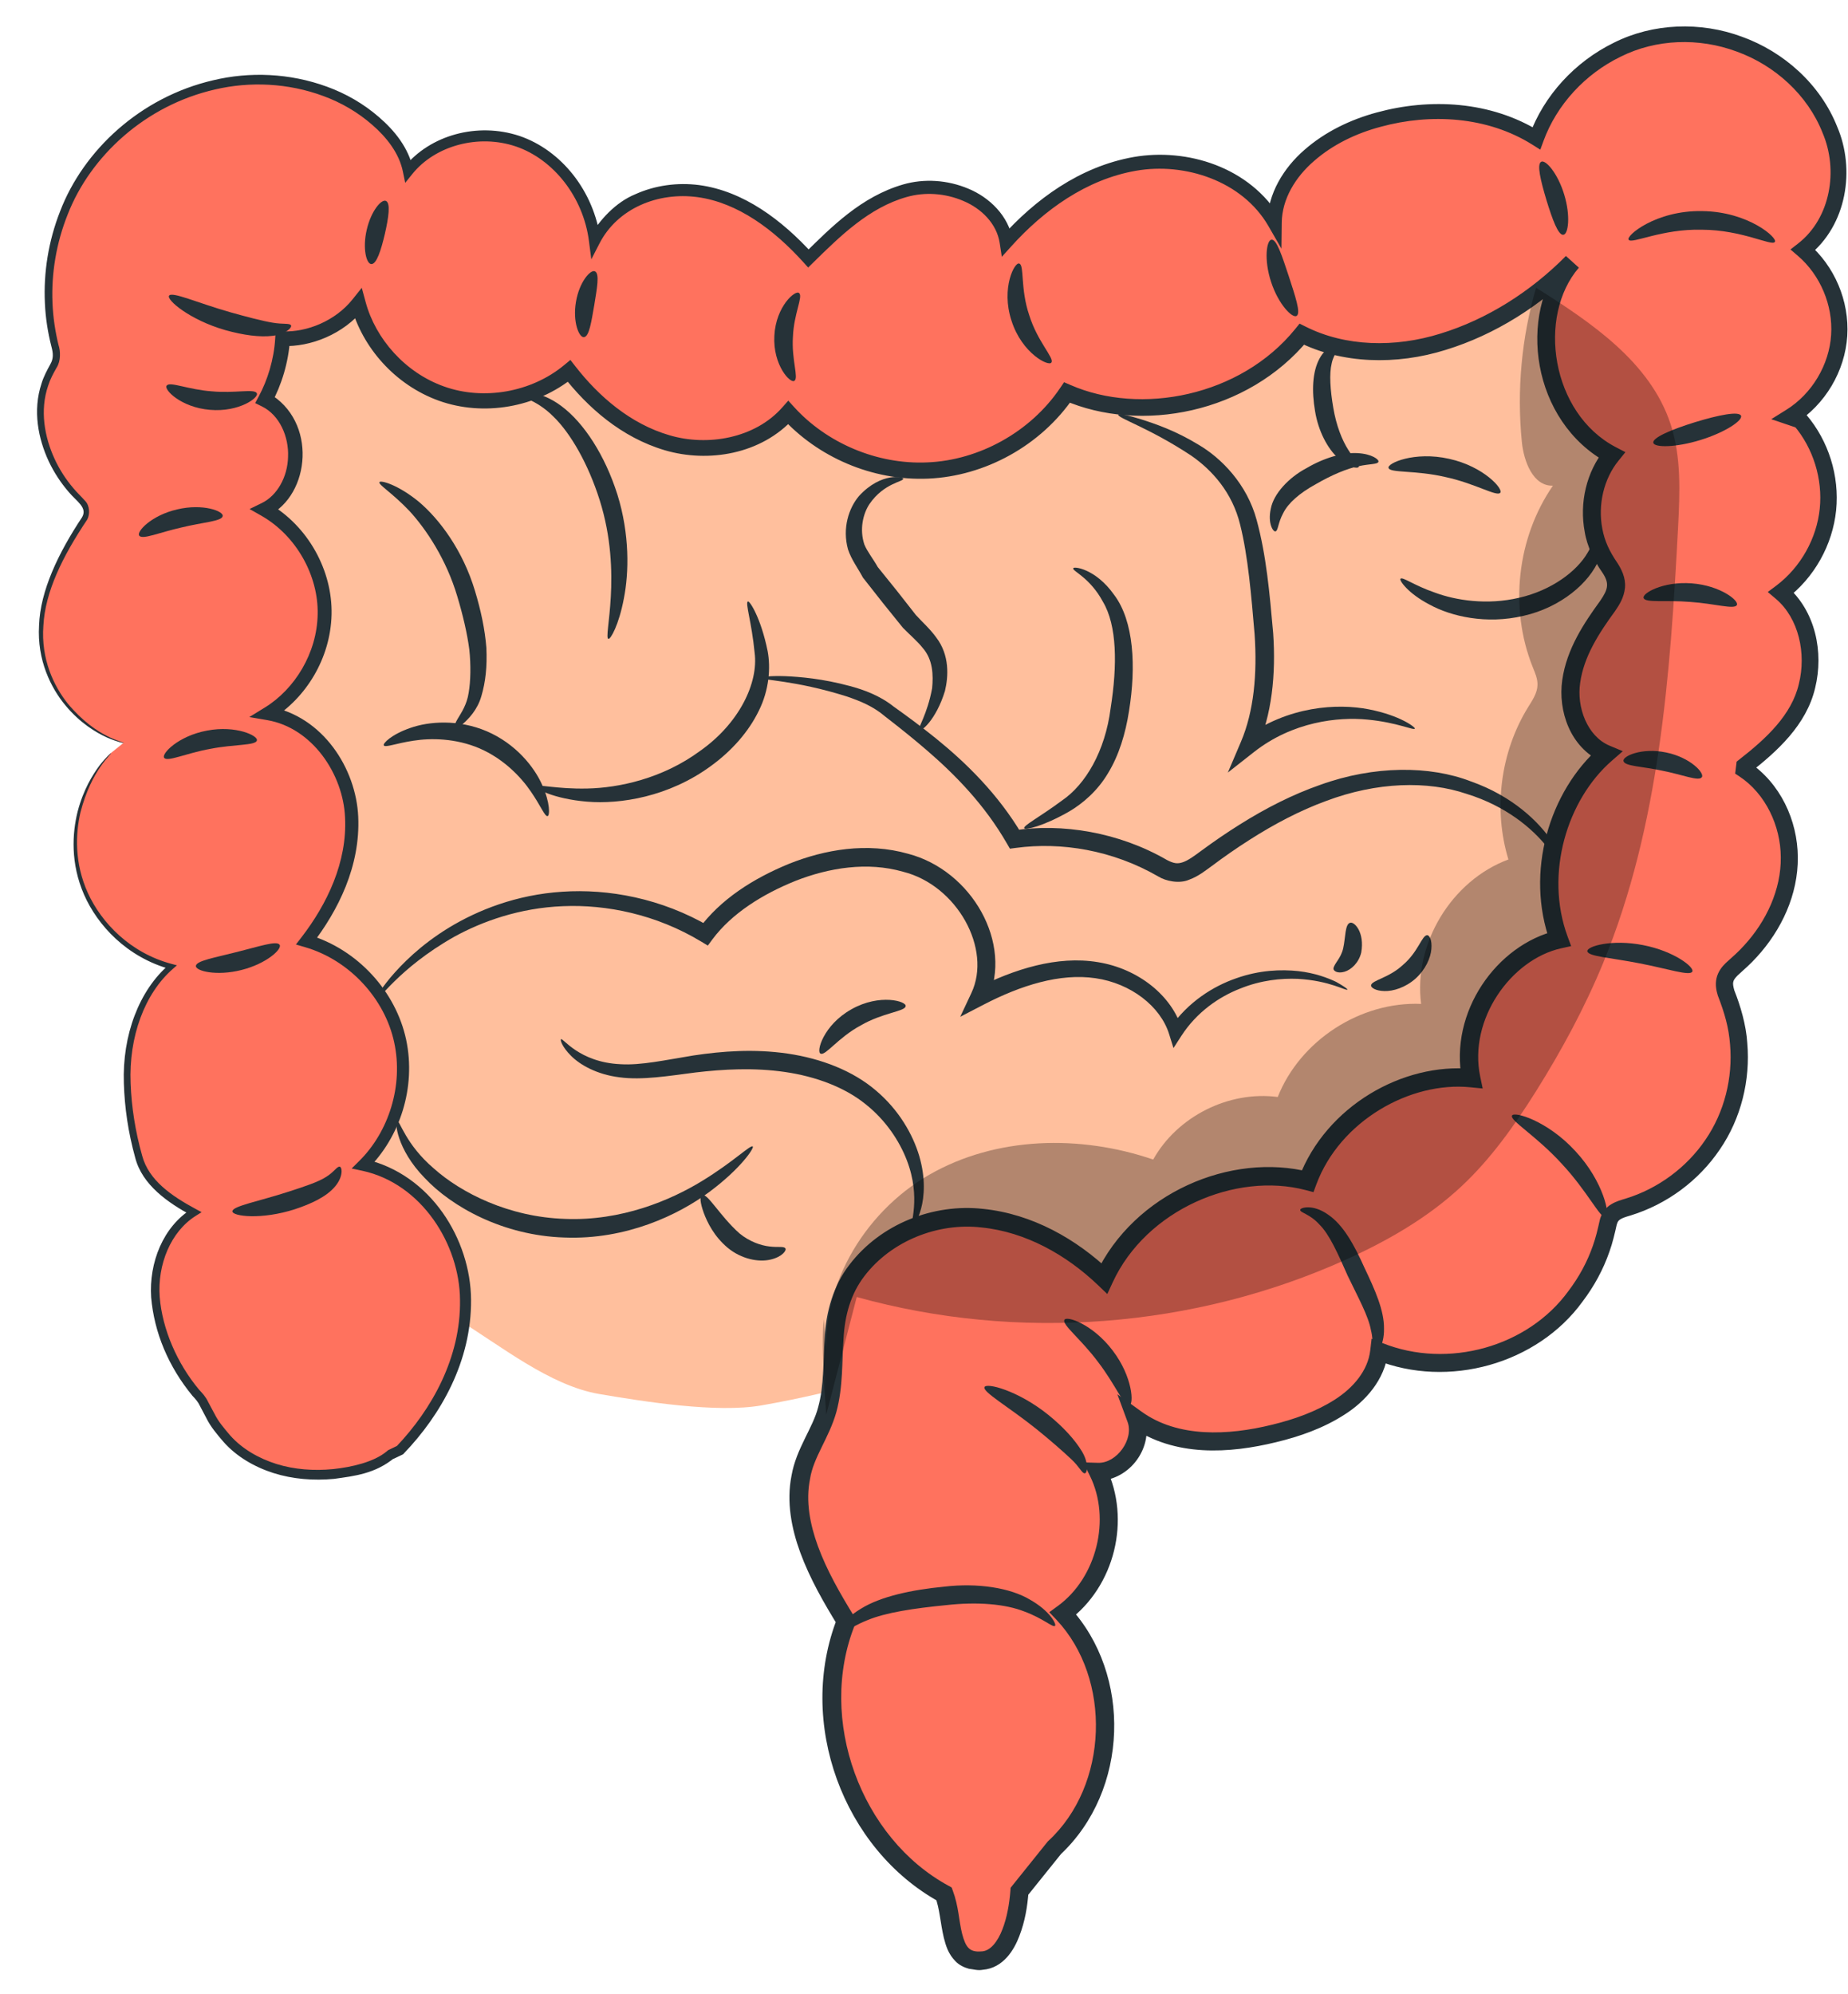
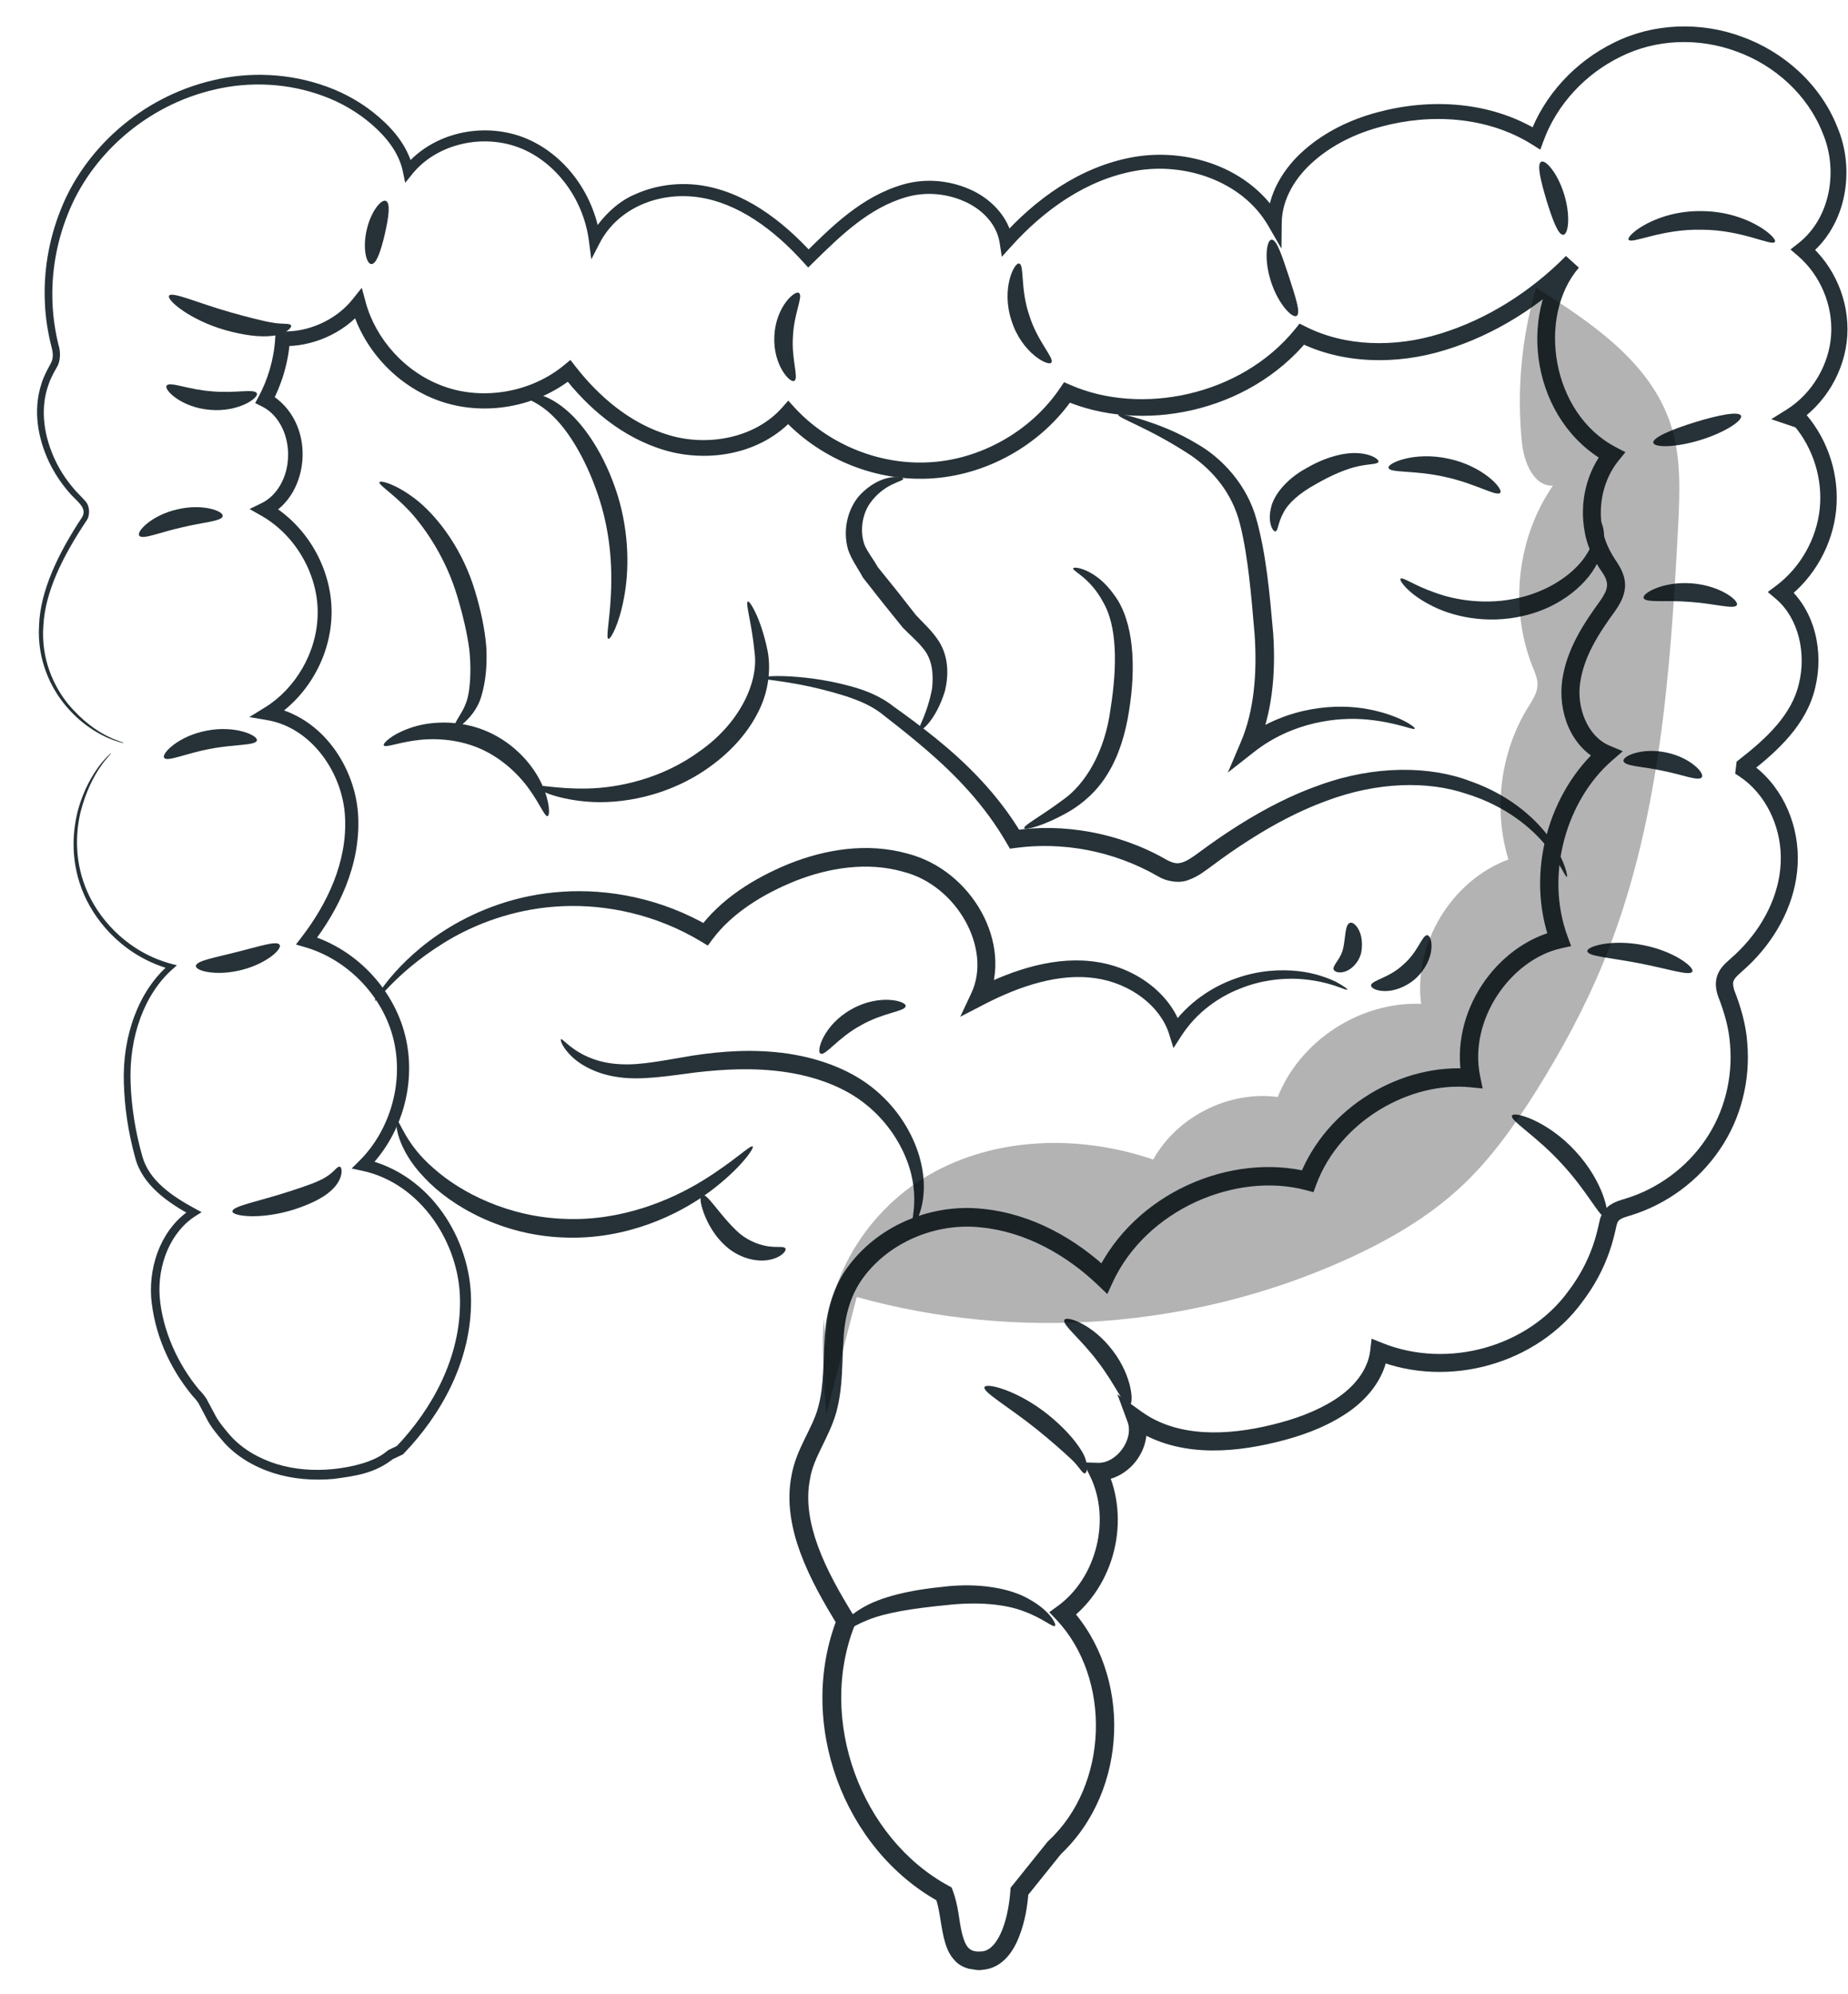
<svg xmlns="http://www.w3.org/2000/svg" width="38" height="41" viewBox="0 0 38 41" fill="none">
-   <path d="M35.554 7.333C35.415 6.555 35.192 5.735 34.6 5.209C34.171 4.828 33.599 4.65 33.035 4.538C30.552 4.045 27.986 4.641 25.576 5.418C23.166 6.194 20.787 7.16 18.27 7.435C14.986 7.794 11.58 6.906 8.89 4.987L9.074 5.224C8.226 5.144 7.371 5.145 6.524 5.228C6.003 5.28 5.449 5.379 5.072 5.744C4.828 5.98 4.688 6.303 4.577 6.624C3.752 9.018 4.256 11.641 4.769 14.121C5.372 17.044 5.975 19.966 6.579 22.887C6.789 23.907 7.02 24.971 7.679 25.779C8.143 26.347 8.781 26.74 9.407 27.122C10.292 27.662 11.303 28.487 12.325 28.66C13.243 28.816 14.738 29.054 15.655 28.894C18.885 28.33 21.46 27.096 24.691 26.533C25.732 26.351 26.778 26.169 27.783 25.84C28.581 25.578 29.348 25.225 30.066 24.79C30.652 24.434 31.21 24.02 31.663 23.504C32.127 22.976 32.47 22.353 32.791 21.727C35.062 17.302 36.427 12.23 35.554 7.333Z" fill="#FFBF9D" />
  <path d="M15.479 23.571C15.513 23.598 15.236 24.022 14.586 24.505C13.947 24.98 12.872 25.492 11.606 25.442C10.344 25.403 9.287 24.81 8.732 24.217C8.146 23.616 8.117 23.044 8.169 23.051C8.223 23.034 8.338 23.525 8.92 24.022C9.481 24.523 10.461 25.023 11.621 25.059C12.778 25.106 13.789 24.676 14.436 24.28C15.092 23.879 15.435 23.527 15.479 23.571Z" fill="#263238" />
  <path d="M16.15 25.666C16.179 25.704 16.086 25.841 15.842 25.896C15.604 25.953 15.248 25.889 14.962 25.652C14.684 25.418 14.545 25.134 14.471 24.935C14.398 24.732 14.385 24.596 14.431 24.572C14.538 24.507 14.796 24.993 15.205 25.357C15.41 25.526 15.648 25.607 15.822 25.626C15.997 25.649 16.121 25.617 16.15 25.666Z" fill="#263238" />
  <path d="M11.536 21.366C11.57 21.325 11.902 21.841 12.761 21.879C13.179 21.905 13.676 21.794 14.261 21.699C14.844 21.611 15.505 21.56 16.198 21.661C16.888 21.763 17.537 22.013 18.013 22.421C18.487 22.822 18.77 23.323 18.902 23.765C19.171 24.689 18.783 25.241 18.765 25.203C18.693 25.19 18.953 24.647 18.646 23.851C18.497 23.465 18.22 23.032 17.789 22.693C17.367 22.354 16.777 22.131 16.142 22.039C15.503 21.946 14.873 21.982 14.308 22.048C13.744 22.12 13.201 22.212 12.737 22.148C12.271 22.09 11.925 21.891 11.742 21.706C11.555 21.521 11.516 21.375 11.536 21.366Z" fill="#263238" />
  <path d="M18.622 20.687C18.609 20.796 18.155 20.817 17.698 21.082C17.232 21.334 16.975 21.708 16.876 21.662C16.775 21.637 16.926 21.073 17.511 20.748C18.093 20.42 18.653 20.587 18.622 20.687Z" fill="#263238" />
  <path d="M27.706 20.344C27.689 20.383 27.355 20.161 26.682 20.124C26.351 20.111 25.935 20.148 25.499 20.325C25.065 20.494 24.607 20.809 24.293 21.295L24.13 21.547L24.04 21.259C23.862 20.687 23.25 20.215 22.526 20.111C21.795 20.003 20.988 20.259 20.223 20.656L19.745 20.904L19.974 20.416C20.401 19.51 19.681 18.201 18.57 17.922C17.836 17.711 17.046 17.84 16.362 18.108C15.678 18.383 15.046 18.78 14.651 19.31L14.555 19.44L14.417 19.357C13.493 18.799 12.469 18.592 11.577 18.63C10.68 18.666 9.916 18.943 9.342 19.258C8.186 19.911 7.755 20.617 7.711 20.571C7.697 20.561 7.791 20.385 8.026 20.1C8.263 19.82 8.647 19.428 9.234 19.07C9.817 18.716 10.611 18.394 11.562 18.333C12.505 18.269 13.6 18.466 14.6 19.053L14.366 19.1C14.817 18.485 15.492 18.06 16.224 17.759C16.959 17.466 17.827 17.312 18.675 17.553C19.98 17.896 20.841 19.393 20.306 20.568L20.057 20.328C20.856 19.924 21.737 19.642 22.577 19.781C23.403 19.914 24.108 20.47 24.309 21.174L24.057 21.138C24.428 20.599 24.946 20.276 25.421 20.112C25.9 19.942 26.346 19.928 26.696 19.965C27.048 20.005 27.306 20.107 27.472 20.185C27.634 20.275 27.712 20.333 27.706 20.344Z" fill="#263238" />
  <path d="M29.345 19.226C29.395 19.225 29.45 19.33 29.433 19.512C29.419 19.691 29.313 19.934 29.107 20.119C28.9 20.303 28.647 20.381 28.467 20.375C28.285 20.371 28.186 20.304 28.193 20.256C28.21 20.15 28.558 20.11 28.852 19.834C29.16 19.573 29.238 19.231 29.345 19.226Z" fill="#263238" />
  <path d="M27.764 18.971C27.849 18.944 28.064 19.166 27.991 19.583C27.94 19.794 27.785 19.938 27.646 19.978C27.504 20.02 27.417 19.962 27.419 19.913C27.431 19.811 27.574 19.706 27.62 19.493C27.669 19.278 27.654 18.996 27.764 18.971Z" fill="#263238" />
  <path d="M15.654 13.936C15.654 13.917 15.824 13.891 16.139 13.901C16.453 13.915 16.913 13.952 17.479 14.105C17.753 14.178 18.09 14.299 18.367 14.52C18.647 14.719 18.946 14.939 19.254 15.188C19.867 15.686 20.522 16.323 21.018 17.16L20.838 17.074C21.838 16.919 23.008 17.108 23.998 17.682C24.136 17.752 24.211 17.765 24.324 17.726C24.437 17.687 24.557 17.597 24.689 17.5C24.953 17.305 25.22 17.122 25.49 16.953C26.029 16.614 26.584 16.332 27.144 16.137C28.257 15.734 29.403 15.738 30.246 16.065C31.102 16.366 31.654 16.901 31.925 17.317C32.196 17.741 32.237 18.023 32.221 18.026C32.188 18.039 32.098 17.779 31.805 17.405C31.512 17.037 30.971 16.572 30.16 16.322C29.359 16.048 28.314 16.072 27.263 16.469C26.736 16.662 26.209 16.937 25.69 17.269C25.43 17.434 25.172 17.614 24.915 17.806C24.786 17.898 24.647 18.015 24.449 18.087C24.251 18.173 23.972 18.115 23.822 18.022C22.877 17.475 21.822 17.306 20.888 17.432L20.767 17.448L20.707 17.345C20.249 16.547 19.642 15.928 19.057 15.424C18.764 15.171 18.477 14.944 18.207 14.735C17.953 14.517 17.684 14.412 17.414 14.319C16.338 13.979 15.65 13.987 15.654 13.936Z" fill="#263238" />
  <path d="M15.381 12.365C15.417 12.355 15.646 12.702 15.785 13.387C15.849 13.729 15.816 14.188 15.603 14.613C15.397 15.039 15.051 15.434 14.621 15.746C13.754 16.384 12.749 16.538 12.071 16.481C11.381 16.424 11.001 16.21 11.019 16.17C11.036 16.111 11.435 16.226 12.079 16.211C12.714 16.198 13.616 16.013 14.396 15.438C15.194 14.877 15.6 14.045 15.517 13.418C15.457 12.788 15.316 12.381 15.381 12.365Z" fill="#263238" />
  <path d="M11.26 16.778C11.204 16.792 11.12 16.568 10.913 16.269C10.71 15.972 10.356 15.601 9.863 15.387C9.369 15.175 8.857 15.172 8.501 15.228C8.141 15.282 7.921 15.375 7.892 15.324C7.867 15.286 8.048 15.1 8.436 14.966C8.817 14.831 9.422 14.782 10.014 15.036C10.606 15.292 10.985 15.767 11.148 16.136C11.317 16.511 11.306 16.77 11.26 16.778Z" fill="#263238" />
  <path d="M7.803 9.912C7.821 9.87 8.168 9.954 8.608 10.312C9.041 10.676 9.518 11.319 9.766 12.145C9.889 12.551 9.972 12.942 10.001 13.317C10.019 13.703 9.984 14.023 9.899 14.309C9.818 14.597 9.629 14.784 9.525 14.876C9.418 14.975 9.368 15.04 9.341 15.028C9.319 15.02 9.326 14.924 9.407 14.785C9.49 14.646 9.599 14.489 9.637 14.243C9.678 14.004 9.685 13.675 9.65 13.351C9.606 13.016 9.517 12.639 9.402 12.257C9.178 11.503 8.767 10.885 8.423 10.509C8.067 10.133 7.775 9.964 7.803 9.912Z" fill="#263238" />
  <path d="M12.511 13.134C12.4 13.114 12.812 11.804 12.331 10.282C12.096 9.537 11.731 8.901 11.372 8.557C11.014 8.201 10.676 8.164 10.683 8.105C10.67 8.059 11.075 7.994 11.546 8.35C12.009 8.695 12.441 9.363 12.696 10.169C12.949 10.981 12.935 11.769 12.828 12.306C12.726 12.849 12.553 13.149 12.511 13.134Z" fill="#263238" />
  <path d="M18.894 15.011C18.864 14.984 19.068 14.688 19.167 14.15C19.192 13.887 19.188 13.563 18.971 13.318C18.866 13.185 18.718 13.061 18.566 12.906C18.429 12.737 18.293 12.568 18.152 12.393C18.013 12.217 17.878 12.046 17.744 11.874C17.636 11.673 17.507 11.505 17.437 11.294C17.317 10.859 17.453 10.444 17.665 10.196C18.124 9.696 18.595 9.805 18.571 9.843C18.588 9.901 18.179 9.927 17.881 10.359C17.743 10.565 17.672 10.887 17.773 11.193C17.833 11.341 17.959 11.496 18.049 11.658C18.179 11.819 18.309 11.982 18.444 12.148C18.576 12.316 18.704 12.48 18.833 12.644C18.967 12.791 19.125 12.93 19.251 13.105C19.532 13.472 19.501 13.914 19.431 14.205C19.249 14.801 18.934 15.059 18.894 15.011Z" fill="#263238" />
  <path d="M22.069 11.685C22.065 11.637 22.526 11.685 22.91 12.23C23.317 12.77 23.363 13.707 23.216 14.616C23.144 15.083 23.007 15.532 22.784 15.896C22.565 16.266 22.258 16.522 21.991 16.68C21.448 16.992 21.08 17.068 21.061 17.029C21.033 16.975 21.374 16.802 21.839 16.457C22.32 16.129 22.725 15.448 22.838 14.558C22.978 13.672 22.969 12.858 22.68 12.373C22.413 11.873 22.044 11.738 22.069 11.685Z" fill="#263238" />
  <path d="M29.093 14.979C29.073 15.024 28.734 14.852 28.117 14.794C27.515 14.735 26.583 14.835 25.785 15.461L25.248 15.883L25.517 15.251C25.784 14.624 25.854 13.852 25.798 13.04C25.73 12.242 25.664 11.44 25.501 10.787C25.34 10.124 24.922 9.663 24.496 9.368C23.625 8.791 22.963 8.59 22.995 8.522C23.004 8.498 23.169 8.529 23.459 8.619C23.748 8.711 24.169 8.852 24.645 9.143C25.118 9.42 25.643 9.956 25.84 10.69C26.038 11.415 26.106 12.182 26.18 13.018C26.238 13.857 26.156 14.703 25.839 15.393L25.57 15.183C26.489 14.504 27.514 14.459 28.147 14.583C28.797 14.71 29.109 14.956 29.093 14.979Z" fill="#263238" />
  <path d="M26.229 10.924C26.185 10.944 26.063 10.767 26.131 10.46C26.187 10.153 26.501 9.816 26.868 9.623C27.228 9.411 27.621 9.298 27.914 9.316C28.21 9.331 28.363 9.45 28.344 9.494C28.328 9.549 28.166 9.534 27.933 9.585C27.698 9.634 27.39 9.761 27.057 9.954C26.719 10.139 26.487 10.345 26.386 10.55C26.277 10.75 26.283 10.91 26.229 10.924Z" fill="#263238" />
-   <path d="M27.94 9.597C27.921 9.64 27.733 9.618 27.518 9.42C27.302 9.229 27.107 8.864 27.041 8.451C26.971 8.045 26.984 7.645 27.133 7.372C27.286 7.087 27.526 7.07 27.53 7.119C27.551 7.172 27.427 7.26 27.383 7.473C27.331 7.682 27.353 8.017 27.416 8.384C27.477 8.749 27.597 9.049 27.722 9.245C27.845 9.443 27.968 9.546 27.94 9.597Z" fill="#263238" />
  <path d="M32.868 10.676C32.905 10.646 33.101 10.984 32.885 11.488C32.69 11.981 32.092 12.489 31.327 12.661C30.561 12.842 29.837 12.671 29.398 12.431C28.947 12.197 28.767 11.927 28.798 11.899C28.838 11.851 29.073 12.035 29.507 12.184C29.932 12.341 30.572 12.446 31.239 12.289C31.907 12.136 32.425 11.744 32.644 11.366C32.879 10.991 32.81 10.688 32.868 10.676Z" fill="#263238" />
  <path d="M30.848 10.132C30.777 10.216 30.328 9.936 29.716 9.806C29.106 9.664 28.581 9.727 28.553 9.621C28.515 9.527 29.083 9.271 29.799 9.433C30.516 9.591 30.923 10.062 30.848 10.132Z" fill="#263238" />
-   <path d="M2.538 15.275C1.671 15.024 0.986 14.232 0.864 13.337C0.744 12.453 1.135 11.575 1.636 10.836C1.718 10.715 1.806 10.573 1.762 10.436C1.737 10.358 1.674 10.3 1.616 10.242C0.93 9.575 0.58 8.473 1.039 7.634C1.086 7.548 1.141 7.464 1.157 7.368C1.174 7.268 1.145 7.166 1.121 7.067C0.829 5.883 1.059 4.58 1.74 3.568C2.421 2.557 3.543 1.853 4.75 1.679C5.846 1.521 7.029 1.815 7.829 2.581C8.095 2.836 8.321 3.149 8.393 3.51C8.934 2.833 9.949 2.615 10.752 2.942C11.556 3.269 12.119 4.078 12.228 4.938L12.344 4.767C12.78 4.052 13.738 3.781 14.555 3.962C15.372 4.144 16.062 4.693 16.624 5.314C17.226 4.716 17.872 4.093 18.698 3.898C19.524 3.702 20.559 4.135 20.692 4.973C21.411 4.169 22.352 3.512 23.419 3.357C24.486 3.201 25.677 3.637 26.209 4.575C26.224 3.587 27.159 2.85 28.097 2.537C29.244 2.155 30.571 2.197 31.593 2.845C31.982 1.771 32.975 0.941 34.1 0.748C35.225 0.555 36.438 1.007 37.163 1.888C37.547 2.355 37.8 2.941 37.805 3.546C37.812 4.15 37.555 4.765 37.078 5.136C37.586 5.571 37.869 6.255 37.818 6.922C37.767 7.588 37.383 8.221 36.815 8.573L37.019 8.642C37.449 9.149 37.66 9.836 37.587 10.496C37.513 11.157 37.157 11.781 36.627 12.18C37.173 12.645 37.335 13.46 37.145 14.153C36.957 14.845 36.436 15.306 35.874 15.753L35.866 15.819C36.514 16.244 36.85 17.06 36.788 17.832C36.726 18.604 36.302 19.321 35.718 19.829C35.621 19.914 35.515 20 35.476 20.124C35.429 20.276 35.498 20.436 35.555 20.585C35.871 21.407 35.828 22.362 35.44 23.153C35.051 23.944 34.323 24.562 33.479 24.817C33.352 24.855 33.211 24.892 33.13 25C33.077 25.072 33.061 25.164 33.042 25.251C32.836 26.241 32.177 27.126 31.288 27.607C30.399 28.087 29.298 28.155 28.357 27.786C28.251 28.664 27.305 29.165 26.454 29.406C25.424 29.697 24.229 29.804 23.362 29.175C23.525 29.669 23.099 30.261 22.579 30.262C23.055 31.237 22.734 32.533 21.858 33.173C23.081 34.477 22.995 36.781 21.679 37.991L20.962 38.884C20.962 38.884 20.887 40.529 19.967 40.294C19.494 40.173 19.597 39.391 19.411 38.939C17.504 37.901 16.588 35.349 17.398 33.334C16.798 32.357 16.174 31.213 16.527 30.122C16.643 29.766 16.857 29.448 16.976 29.094C17.218 28.372 17.048 27.566 17.259 26.835C17.564 25.78 18.66 25.074 19.756 25.032C20.852 24.99 21.914 25.524 22.704 26.283C23.409 24.763 25.261 23.878 26.887 24.284C27.386 22.953 28.831 22.042 30.248 22.167C29.997 20.949 30.846 19.61 32.054 19.316C31.577 18.008 31.977 16.426 33.02 15.501C32.495 15.279 32.239 14.646 32.297 14.079C32.355 13.512 32.663 13.004 32.997 12.542C33.114 12.381 33.241 12.204 33.229 12.006C33.219 11.824 33.096 11.672 33 11.518C32.593 10.864 32.651 9.954 33.138 9.357C31.765 8.646 31.342 6.586 32.324 5.391C30.885 6.852 28.604 7.787 26.767 6.875C25.646 8.257 23.576 8.77 21.939 8.074C21.321 8.987 20.272 9.593 19.173 9.672C18.074 9.751 16.948 9.302 16.207 8.486C15.629 9.144 14.644 9.348 13.797 9.128C12.95 8.909 12.235 8.322 11.7 7.629C11.006 8.203 10.015 8.396 9.157 8.123C8.299 7.851 7.601 7.122 7.366 6.252C6.994 6.713 6.4 6.985 5.808 6.966C5.782 7.403 5.659 7.836 5.451 8.222C6.282 8.641 6.278 10.063 5.445 10.477C6.176 10.894 6.66 11.712 6.674 12.553C6.687 13.394 6.23 14.228 5.514 14.669C6.456 14.825 7.14 15.756 7.223 16.707C7.306 17.658 6.889 18.595 6.303 19.348C7.22 19.613 7.971 20.39 8.205 21.316C8.44 22.241 8.15 23.281 7.471 23.953C8.649 24.195 9.491 25.375 9.565 26.576C9.638 27.777 9.057 28.948 8.223 29.815L8.028 29.908C7.725 30.284 5.126 30.978 4.191 28.864C4.114 28.69 3.939 28.581 3.838 28.42C3.495 27.869 3.215 27.256 3.188 26.608C3.162 25.959 3.431 25.271 3.981 24.927C3.605 24.713 3.211 24.482 2.99 24.108C2.867 23.9 2.808 23.662 2.758 23.425C2.628 22.803 2.559 22.16 2.658 21.534C2.757 20.907 3.036 20.293 3.514 19.875C2.627 19.644 1.886 18.918 1.638 18.035C1.389 17.153 1.64 16.147 2.275 15.486" fill="#FF725E" />
  <path d="M2.28 15.484C2.312 15.497 1.885 15.807 1.654 16.703C1.553 17.142 1.527 17.742 1.807 18.359C2.082 18.964 2.672 19.59 3.533 19.818L3.638 19.846L3.557 19.917C2.973 20.426 2.646 21.315 2.686 22.273C2.703 22.751 2.782 23.26 2.923 23.759C3.058 24.266 3.527 24.587 4.025 24.856L4.146 24.921L4.028 24.995C3.508 25.32 3.235 26.002 3.284 26.664C3.337 27.326 3.642 28.031 4.094 28.571C4.159 28.64 4.232 28.718 4.28 28.822L4.41 29.065C4.491 29.23 4.615 29.371 4.734 29.512C4.982 29.79 5.321 29.983 5.685 30.098C6.052 30.212 6.452 30.242 6.85 30.203C7.232 30.163 7.688 30.058 7.949 29.841L7.981 29.814L7.986 29.812C8.043 29.784 8.112 29.751 8.181 29.718L8.15 29.74C8.886 28.968 9.477 27.901 9.459 26.726C9.452 25.587 8.673 24.334 7.451 24.07L7.231 24.023L7.39 23.865C7.99 23.271 8.3 22.321 8.105 21.427C7.914 20.538 7.192 19.739 6.27 19.472L6.085 19.418L6.203 19.265C6.723 18.589 7.142 17.726 7.095 16.807C7.058 15.919 6.425 14.965 5.495 14.805L5.127 14.742L5.444 14.547C6.062 14.168 6.518 13.427 6.532 12.63C6.55 11.839 6.096 11.014 5.375 10.603L5.132 10.465L5.382 10.343C5.701 10.188 5.914 9.804 5.923 9.392C5.941 8.985 5.755 8.538 5.387 8.356L5.247 8.287L5.321 8.149C5.5 7.817 5.634 7.393 5.659 6.956L5.668 6.807L5.817 6.813C6.306 6.832 6.891 6.603 7.249 6.155L7.439 5.917L7.519 6.212C7.722 6.964 8.33 7.663 9.135 7.947C9.935 8.233 10.919 8.071 11.601 7.506L11.729 7.4L11.831 7.531C12.309 8.146 12.962 8.715 13.768 8.949C14.551 9.181 15.525 9.012 16.086 8.376L16.209 8.237L16.334 8.374C16.989 9.094 18.018 9.556 19.075 9.506C20.128 9.462 21.187 8.885 21.8 7.976L21.88 7.858L22.01 7.914C23.446 8.545 25.508 8.154 26.634 6.763L26.723 6.653L26.849 6.716C27.661 7.125 28.678 7.154 29.625 6.857C30.576 6.565 31.473 5.997 32.2 5.263L32.466 5.503C31.605 6.502 31.891 8.496 33.225 9.193L33.423 9.296L33.282 9.47C32.98 9.841 32.853 10.373 32.948 10.869C32.996 11.126 33.094 11.334 33.258 11.573C33.337 11.696 33.434 11.876 33.414 12.085C33.394 12.287 33.296 12.437 33.211 12.562C32.873 13.024 32.567 13.502 32.493 14.036C32.416 14.543 32.641 15.138 33.095 15.329L33.369 15.444L33.146 15.638C32.222 16.441 31.76 17.963 32.233 19.251L32.307 19.451L32.102 19.496C31.069 19.727 30.194 20.961 30.436 22.128L30.488 22.378L30.235 22.353C28.994 22.229 27.553 23.046 27.068 24.349L27.009 24.509L26.845 24.466C25.41 24.089 23.572 24.868 22.881 26.362L22.769 26.604L22.576 26.419C21.928 25.8 21.089 25.326 20.181 25.235C19.287 25.132 18.327 25.51 17.774 26.236C17.496 26.599 17.372 27.036 17.346 27.515C17.31 27.991 17.34 28.508 17.197 29.033C17.046 29.567 16.723 29.963 16.656 30.409C16.565 30.858 16.654 31.335 16.818 31.785C17.003 32.291 17.28 32.77 17.564 33.232L17.615 33.314L17.579 33.404C16.799 35.352 17.705 37.793 19.506 38.77L19.568 38.804L19.591 38.866C19.714 39.193 19.717 39.492 19.783 39.753C19.857 40.035 19.936 40.139 20.176 40.119C20.365 40.119 20.519 39.909 20.612 39.666C20.707 39.424 20.756 39.138 20.776 38.874L20.781 38.81L20.818 38.764C21.058 38.464 21.297 38.167 21.535 37.871L21.544 37.86L21.554 37.85C22.8 36.703 22.863 34.511 21.723 33.3L21.576 33.145L21.749 33.019C22.555 32.434 22.847 31.225 22.413 30.344L22.275 30.065L22.581 30.074C22.965 30.084 23.318 29.589 23.186 29.233L22.976 28.664L23.475 29.023C24.222 29.561 25.25 29.514 26.157 29.291C26.618 29.179 27.064 29.02 27.447 28.775C27.827 28.532 28.128 28.179 28.176 27.762L28.204 27.522L28.428 27.612C29.769 28.15 31.419 27.694 32.255 26.537C32.468 26.256 32.639 25.942 32.754 25.611C32.815 25.438 32.849 25.293 32.895 25.088C32.915 24.98 33.011 24.824 33.128 24.761C33.24 24.692 33.345 24.668 33.43 24.641C34.093 24.438 34.684 24.001 35.07 23.43C35.459 22.863 35.633 22.158 35.575 21.477C35.549 21.126 35.462 20.825 35.324 20.47C35.294 20.373 35.266 20.249 35.296 20.113C35.327 19.973 35.413 19.869 35.487 19.798C35.639 19.661 35.749 19.566 35.867 19.434C36.324 18.936 36.625 18.285 36.618 17.627C36.616 16.975 36.301 16.317 35.771 15.965L35.68 15.905L35.693 15.797L35.701 15.731L35.71 15.658L35.766 15.614C36.323 15.18 36.842 14.697 36.99 14.059C37.145 13.437 36.99 12.713 36.516 12.311L36.35 12.171L36.524 12.041C37.028 11.662 37.357 11.068 37.419 10.457C37.482 9.846 37.283 9.212 36.891 8.751L36.966 8.802C36.896 8.778 36.829 8.756 36.762 8.733L36.422 8.618L36.727 8.428C37.263 8.096 37.615 7.495 37.653 6.885C37.694 6.275 37.427 5.652 36.971 5.261L36.817 5.129L36.977 5.004C37.642 4.484 37.805 3.498 37.478 2.733C37.169 1.948 36.491 1.341 35.712 1.06C34.932 0.77 34.054 0.801 33.326 1.165C32.597 1.518 32.011 2.152 31.739 2.897L31.673 3.077L31.511 2.975C30.582 2.39 29.413 2.329 28.397 2.605C27.886 2.74 27.406 2.972 27.021 3.309C26.637 3.64 26.362 4.092 26.356 4.577L26.35 5.112L26.082 4.647C25.543 3.713 24.355 3.336 23.362 3.51C22.338 3.687 21.464 4.322 20.795 5.064L20.6 5.28L20.556 4.994C20.495 4.596 20.177 4.285 19.809 4.131C19.438 3.972 19.019 3.943 18.645 4.05C17.871 4.268 17.278 4.852 16.715 5.405L16.618 5.5L16.528 5.4C15.912 4.717 15.168 4.166 14.345 4.053C13.527 3.942 12.697 4.285 12.327 5.005L12.159 5.332L12.11 4.953C11.993 4.048 11.378 3.273 10.608 3.011C9.84 2.751 8.949 2.991 8.478 3.578L8.332 3.759L8.285 3.531C8.209 3.151 7.951 2.824 7.655 2.567C7.358 2.307 7.014 2.108 6.651 1.975C5.925 1.705 5.14 1.672 4.428 1.838C2.989 2.164 1.861 3.209 1.394 4.404C1.154 5.001 1.055 5.627 1.079 6.222C1.091 6.52 1.134 6.809 1.202 7.088C1.247 7.221 1.251 7.426 1.164 7.558C1.091 7.688 1.031 7.799 0.99 7.929C0.815 8.439 0.917 8.985 1.12 9.429C1.223 9.654 1.356 9.858 1.508 10.036C1.584 10.129 1.664 10.2 1.75 10.297C1.847 10.396 1.852 10.574 1.794 10.681C1.281 11.446 0.929 12.169 0.892 12.863C0.84 13.552 1.108 14.109 1.395 14.467C2.003 15.195 2.566 15.246 2.539 15.276C2.539 15.276 2.416 15.257 2.195 15.16C1.977 15.06 1.655 14.873 1.348 14.505C1.047 14.145 0.76 13.571 0.803 12.858C0.827 12.149 1.198 11.372 1.687 10.635C1.805 10.434 1.574 10.309 1.414 10.116C1.253 9.93 1.113 9.718 1.002 9.484C0.786 9.02 0.669 8.442 0.854 7.884C0.895 7.747 0.969 7.608 1.034 7.49C1.102 7.373 1.096 7.267 1.057 7.124C0.984 6.838 0.936 6.537 0.923 6.228C0.894 5.612 0.992 4.963 1.237 4.341C1.715 3.094 2.882 1.998 4.384 1.65C5.13 1.471 5.954 1.501 6.723 1.782C7.106 1.921 7.474 2.13 7.793 2.408C8.109 2.68 8.403 3.036 8.498 3.488L8.307 3.441C8.844 2.773 9.819 2.509 10.68 2.794C11.545 3.088 12.212 3.929 12.347 4.921L12.129 4.869C12.327 4.526 12.655 4.161 13.064 3.993C13.468 3.811 13.925 3.747 14.377 3.805C15.292 3.929 16.079 4.523 16.719 5.226L16.532 5.221C17.096 4.667 17.707 4.043 18.572 3.792C19.005 3.667 19.485 3.699 19.914 3.88C20.337 4.055 20.745 4.433 20.826 4.949L20.588 4.879C21.282 4.105 22.198 3.425 23.312 3.228C24.401 3.038 25.704 3.428 26.336 4.5L26.061 4.57C26.066 3.982 26.4 3.448 26.822 3.082C27.247 2.709 27.771 2.457 28.315 2.311C29.395 2.017 30.648 2.07 31.675 2.711L31.446 2.789C31.746 1.963 32.385 1.27 33.186 0.878C33.987 0.475 34.968 0.438 35.821 0.756C36.676 1.064 37.431 1.729 37.78 2.611C38.149 3.474 37.986 4.63 37.179 5.265L37.185 5.008C37.722 5.47 38.03 6.184 37.985 6.906C37.938 7.627 37.535 8.319 36.903 8.715L36.867 8.411C36.934 8.433 37.001 8.456 37.071 8.48L37.116 8.494L37.146 8.53C37.599 9.064 37.827 9.782 37.756 10.491C37.683 11.199 37.311 11.875 36.728 12.316L36.736 12.046C37.336 12.563 37.503 13.412 37.325 14.141C37.145 14.909 36.538 15.45 35.981 15.887L36.046 15.77L36.038 15.836L35.96 15.668C36.607 16.099 36.963 16.863 36.968 17.622C36.976 18.391 36.632 19.12 36.127 19.672C36.007 19.808 35.847 19.948 35.732 20.052C35.624 20.162 35.619 20.202 35.662 20.36C35.787 20.674 35.906 21.072 35.929 21.445C35.994 22.204 35.803 22.992 35.365 23.631C34.932 24.272 34.278 24.758 33.531 24.988C33.44 25.014 33.363 25.039 33.318 25.068C33.274 25.099 33.265 25.111 33.243 25.183C33.209 25.339 33.159 25.555 33.095 25.731C32.968 26.099 32.779 26.446 32.542 26.758C31.613 28.041 29.781 28.557 28.288 27.956L28.54 27.805C28.475 28.367 28.074 28.814 27.645 29.084C27.21 29.364 26.725 29.533 26.24 29.65C25.292 29.881 24.154 29.964 23.25 29.324L23.538 29.113C23.729 29.748 23.249 30.423 22.578 30.447L22.746 30.176C23.257 31.238 22.927 32.609 21.967 33.321L21.993 33.039C23.279 34.428 23.213 36.808 21.806 38.127L21.825 38.107C21.587 38.403 21.349 38.7 21.108 38.999L21.15 38.889C21.126 39.204 21.077 39.5 20.961 39.802C20.857 40.078 20.635 40.463 20.205 40.497C20.105 40.516 20.017 40.486 19.925 40.476C19.827 40.45 19.722 40.4 19.649 40.323C19.496 40.17 19.448 39.994 19.408 39.84C19.335 39.533 19.322 39.233 19.233 39.007L19.318 39.103C17.34 38.016 16.371 35.41 17.219 33.259L17.233 33.43C16.946 32.961 16.656 32.464 16.454 31.914C16.276 31.426 16.168 30.878 16.276 30.336C16.373 29.779 16.715 29.36 16.824 28.929C16.947 28.486 16.924 27.994 16.96 27.486C16.984 26.98 17.137 26.425 17.464 26.005C18.11 25.157 19.198 24.74 20.213 24.853C21.232 24.957 22.137 25.477 22.835 26.142L22.531 26.2C23.318 24.525 25.313 23.683 26.933 24.097L26.709 24.214C27.27 22.736 28.851 21.843 30.264 21.976L30.064 22.201C29.791 20.806 30.778 19.422 32.01 19.131L31.879 19.377C31.353 17.926 31.861 16.265 32.897 15.359L32.948 15.668C32.281 15.367 32.035 14.611 32.124 13.982C32.215 13.34 32.573 12.808 32.906 12.35C33.07 12.11 33.098 11.991 32.945 11.765C32.785 11.539 32.633 11.229 32.586 10.934C32.473 10.334 32.622 9.701 32.998 9.237L33.055 9.514C31.495 8.669 31.188 6.467 32.186 5.273L32.452 5.513C31.683 6.286 30.743 6.882 29.725 7.194C28.715 7.51 27.592 7.484 26.69 7.027L26.905 6.981C25.658 8.502 23.452 8.915 21.872 8.226L22.081 8.165C21.401 9.166 20.25 9.79 19.087 9.84C17.923 9.89 16.807 9.387 16.085 8.593L16.333 8.59C15.654 9.347 14.559 9.517 13.675 9.258C12.775 8.993 12.08 8.374 11.575 7.723L11.805 7.748C11.027 8.387 9.936 8.563 9.029 8.24C8.119 7.914 7.449 7.139 7.219 6.289L7.488 6.345C7.062 6.874 6.386 7.137 5.806 7.114L5.963 6.97C5.934 7.455 5.785 7.922 5.586 8.289L5.521 8.082C6.527 8.653 6.387 10.176 5.512 10.604L5.52 10.344C6.339 10.816 6.838 11.732 6.818 12.633C6.797 13.536 6.29 14.353 5.589 14.784L5.539 14.525C6.643 14.73 7.321 15.8 7.366 16.79C7.412 17.806 6.955 18.718 6.409 19.424L6.342 19.217C7.361 19.519 8.14 20.389 8.351 21.372C8.561 22.358 8.221 23.383 7.559 24.035L7.498 23.83C8.865 24.139 9.678 25.492 9.686 26.72C9.697 27.979 9.068 29.087 8.302 29.884L8.289 29.898L8.271 29.907C8.202 29.939 8.133 29.972 8.076 30L8.113 29.97C7.715 30.299 7.292 30.345 6.869 30.404C6.447 30.443 6.021 30.41 5.625 30.285C5.23 30.159 4.86 29.944 4.593 29.64C4.463 29.488 4.33 29.332 4.244 29.156L4.107 28.896C4.077 28.828 4.021 28.763 3.958 28.697C3.461 28.093 3.171 27.395 3.108 26.672C3.061 25.957 3.355 25.219 3.941 24.854L3.944 24.992C3.453 24.726 2.924 24.362 2.78 23.8C2.635 23.276 2.562 22.769 2.547 22.273C2.512 21.286 2.859 20.358 3.481 19.828L3.504 19.926C2.604 19.677 2.004 19.021 1.728 18.392C1.447 17.748 1.485 17.132 1.596 16.686C1.714 16.233 1.905 15.93 2.043 15.742C2.186 15.559 2.28 15.484 2.28 15.484Z" fill="#263238" />
  <path d="M21.693 33.426C21.649 33.465 21.453 33.274 21.064 33.131C20.678 32.978 20.106 32.926 19.454 33C18.793 33.065 18.21 33.151 17.829 33.312C17.443 33.465 17.256 33.662 17.209 33.625C17.17 33.602 17.297 33.316 17.707 33.071C18.111 32.821 18.744 32.685 19.416 32.62C20.098 32.539 20.771 32.642 21.179 32.887C21.595 33.121 21.732 33.401 21.693 33.426Z" fill="#263238" />
  <path d="M20.244 28.518C20.278 28.422 20.925 28.581 21.554 29.086C21.867 29.339 22.104 29.601 22.248 29.84C22.397 30.088 22.356 30.295 22.304 30.29C22.249 30.292 22.199 30.159 22.032 30.003C21.865 29.845 21.602 29.614 21.317 29.384C20.739 28.92 20.203 28.619 20.244 28.518Z" fill="#263238" />
  <path d="M21.887 27.136C21.926 27.042 22.471 27.223 22.881 27.767C23.294 28.308 23.32 28.881 23.22 28.893C23.112 28.917 22.933 28.459 22.576 27.997C22.227 27.529 21.834 27.233 21.887 27.136Z" fill="#263238" />
-   <path d="M26.737 24.877C26.721 24.831 26.987 24.744 27.303 24.967C27.621 25.177 27.852 25.605 28.056 26.061C28.272 26.514 28.464 26.942 28.459 27.316C28.466 27.689 28.285 27.876 28.248 27.845C28.198 27.818 28.261 27.632 28.19 27.345C28.139 27.056 27.922 26.665 27.711 26.225C27.512 25.775 27.337 25.377 27.13 25.174C26.936 24.958 26.738 24.934 26.737 24.877Z" fill="#263238" />
  <path d="M31.091 22.937C31.122 22.84 31.816 23.034 32.396 23.668C32.981 24.297 33.116 25.005 33.018 25.028C32.914 25.064 32.638 24.486 32.115 23.927C31.6 23.359 31.046 23.038 31.091 22.937Z" fill="#263238" />
  <path d="M34.798 19.976C34.746 20.072 34.286 19.914 33.712 19.805C33.139 19.691 32.653 19.665 32.64 19.557C32.624 19.456 33.144 19.304 33.784 19.43C34.425 19.553 34.851 19.889 34.798 19.976Z" fill="#263238" />
  <path d="M34.993 15.98C34.929 16.068 34.597 15.926 34.182 15.845C33.769 15.755 33.409 15.754 33.384 15.648C33.354 15.55 33.753 15.364 34.26 15.47C34.767 15.574 35.06 15.902 34.993 15.98Z" fill="#263238" />
  <path d="M35.714 12.44C35.662 12.536 35.257 12.408 34.756 12.375C34.255 12.333 33.835 12.399 33.798 12.296C33.756 12.203 34.19 11.948 34.784 11.993C35.378 12.037 35.769 12.354 35.714 12.44Z" fill="#263238" />
  <path d="M35.8 8.547C35.84 8.643 35.476 8.889 34.966 9.046C34.458 9.203 34.017 9.205 33.997 9.103C33.975 8.999 34.365 8.831 34.854 8.68C35.343 8.53 35.759 8.449 35.8 8.547Z" fill="#263238" />
  <path d="M36.495 4.974C36.434 5.067 35.822 4.725 34.997 4.723C34.172 4.701 33.549 5.024 33.491 4.929C33.419 4.856 34.045 4.321 35.002 4.34C35.96 4.35 36.569 4.903 36.495 4.974Z" fill="#263238" />
  <path d="M32.146 4.827C32.04 4.838 31.921 4.51 31.799 4.113C31.68 3.715 31.597 3.376 31.691 3.326C31.782 3.276 32.033 3.564 32.165 4.002C32.298 4.439 32.25 4.818 32.146 4.827Z" fill="#263238" />
  <path d="M26.663 6.494C26.577 6.551 26.29 6.262 26.138 5.799C25.985 5.335 26.044 4.933 26.147 4.927C26.254 4.92 26.364 5.268 26.501 5.679C26.634 6.091 26.753 6.436 26.663 6.494Z" fill="#263238" />
  <path d="M21.62 7.451C21.578 7.546 21.017 7.275 20.8 6.595C20.576 5.917 20.871 5.368 20.961 5.42C21.065 5.455 20.979 5.936 21.163 6.477C21.331 7.022 21.683 7.362 21.62 7.451Z" fill="#263238" />
  <path d="M16.337 7.827C16.26 7.899 15.889 7.512 15.923 6.902C15.954 6.291 16.365 5.947 16.433 6.027C16.516 6.097 16.323 6.453 16.305 6.922C16.273 7.391 16.426 7.766 16.337 7.827Z" fill="#263238" />
-   <path d="M12.01 6.931C11.908 6.948 11.773 6.621 11.843 6.208C11.911 5.796 12.146 5.53 12.236 5.58C12.332 5.629 12.276 5.924 12.22 6.271C12.159 6.618 12.117 6.915 12.01 6.931Z" fill="#263238" />
  <path d="M7.637 5.429C7.533 5.428 7.452 5.107 7.541 4.724C7.629 4.34 7.843 4.086 7.937 4.131C8.034 4.177 7.991 4.47 7.914 4.809C7.834 5.148 7.744 5.43 7.637 5.429Z" fill="#263238" />
  <path d="M5.983 6.687C6.013 6.728 5.883 6.87 5.609 6.904C5.339 6.937 5.003 6.89 4.636 6.788C3.898 6.577 3.418 6.162 3.477 6.079C3.535 5.987 4.065 6.229 4.741 6.421C5.077 6.515 5.397 6.6 5.607 6.634C5.819 6.671 5.955 6.64 5.983 6.687Z" fill="#263238" />
  <path d="M5.28 8.084C5.335 8.17 4.919 8.478 4.319 8.426C3.718 8.377 3.359 8.003 3.428 7.927C3.492 7.838 3.868 8.01 4.351 8.045C4.832 8.091 5.231 7.986 5.28 8.084Z" fill="#263238" />
  <path d="M4.579 10.611C4.561 10.718 4.174 10.736 3.729 10.845C3.283 10.945 2.928 11.101 2.864 11.013C2.798 10.934 3.111 10.595 3.642 10.473C4.173 10.346 4.603 10.51 4.579 10.611Z" fill="#263238" />
  <path d="M5.282 15.224C5.253 15.33 4.825 15.298 4.328 15.395C3.829 15.484 3.441 15.669 3.377 15.581C3.309 15.504 3.661 15.13 4.258 15.02C4.853 14.906 5.316 15.128 5.282 15.224Z" fill="#263238" />
  <path d="M5.75 19.424C5.807 19.51 5.481 19.813 4.965 19.942C4.449 20.073 4.019 19.961 4.028 19.859C4.034 19.751 4.421 19.688 4.871 19.572C5.324 19.46 5.694 19.332 5.75 19.424Z" fill="#263238" />
  <path d="M6.984 23.986C7.033 23.985 7.069 24.182 6.889 24.394C6.713 24.604 6.4 24.749 6.065 24.86C5.374 25.083 4.778 25.006 4.779 24.904C4.776 24.796 5.319 24.7 5.948 24.495C6.268 24.391 6.548 24.299 6.707 24.195C6.87 24.096 6.929 23.977 6.984 23.986Z" fill="#263238" />
  <g opacity="0.3">
    <path d="M34.352 8.72C33.934 7.445 32.72 6.631 31.586 5.915C31.288 6.939 31.188 8.02 31.293 9.082C31.333 9.487 31.524 9.998 31.932 9.985C31.193 11.057 31.032 12.503 31.516 13.712C31.565 13.833 31.62 13.956 31.615 14.086C31.61 14.25 31.512 14.394 31.425 14.534C30.853 15.458 30.701 16.631 31.017 17.67C29.846 18.104 29.062 19.401 29.222 20.639C27.973 20.587 26.734 21.391 26.274 22.553C25.268 22.42 24.207 22.953 23.713 23.839C22.213 23.326 20.484 23.361 19.109 24.151C17.735 24.94 16.803 26.545 17.018 28.116C16.992 27.784 16.965 27.452 16.939 27.12C16.899 27.613 16.918 28.111 16.995 28.601C16.973 28.464 16.95 28.328 16.928 28.192C16.948 28.489 16.97 28.787 16.99 29.084L17.617 26.665C20.924 27.586 24.551 27.309 27.68 25.895C28.535 25.508 29.362 25.034 30.048 24.393C30.654 23.828 31.138 23.144 31.58 22.442C32.11 21.598 32.586 20.718 32.966 19.796C34.124 16.981 34.346 13.88 34.506 10.839C34.542 10.127 34.575 9.396 34.352 8.72Z" fill="black" />
  </g>
</svg>